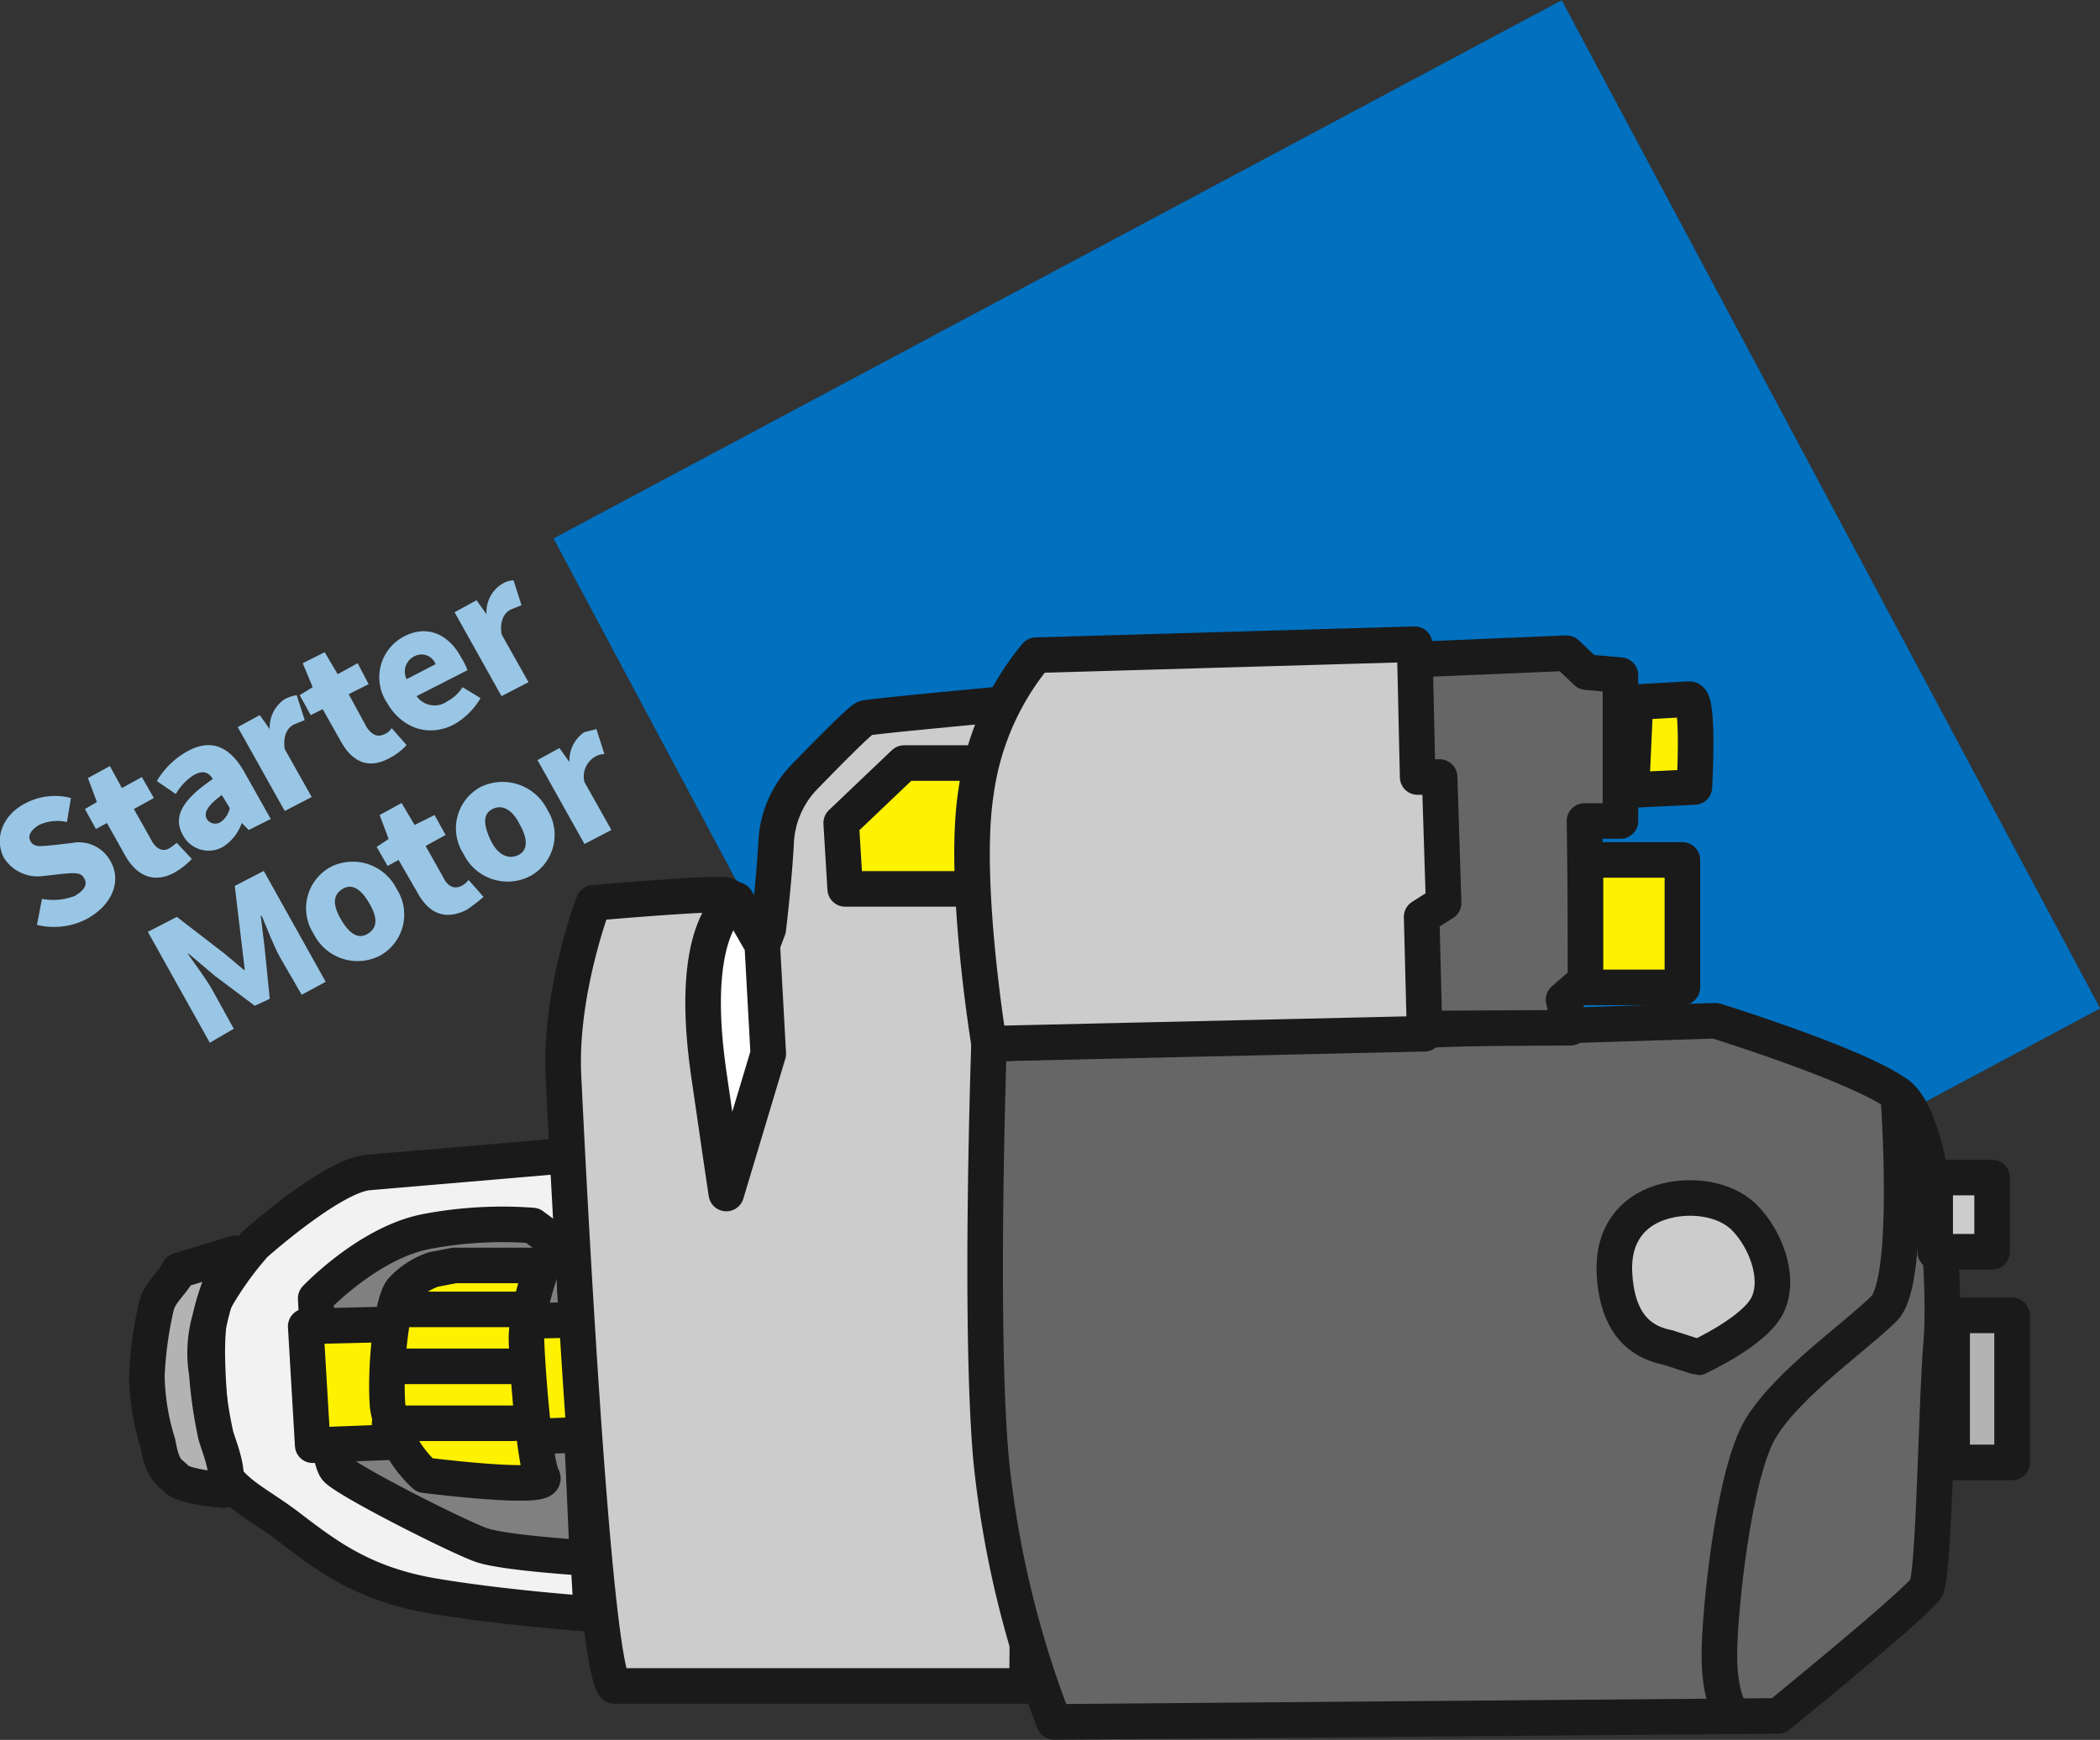
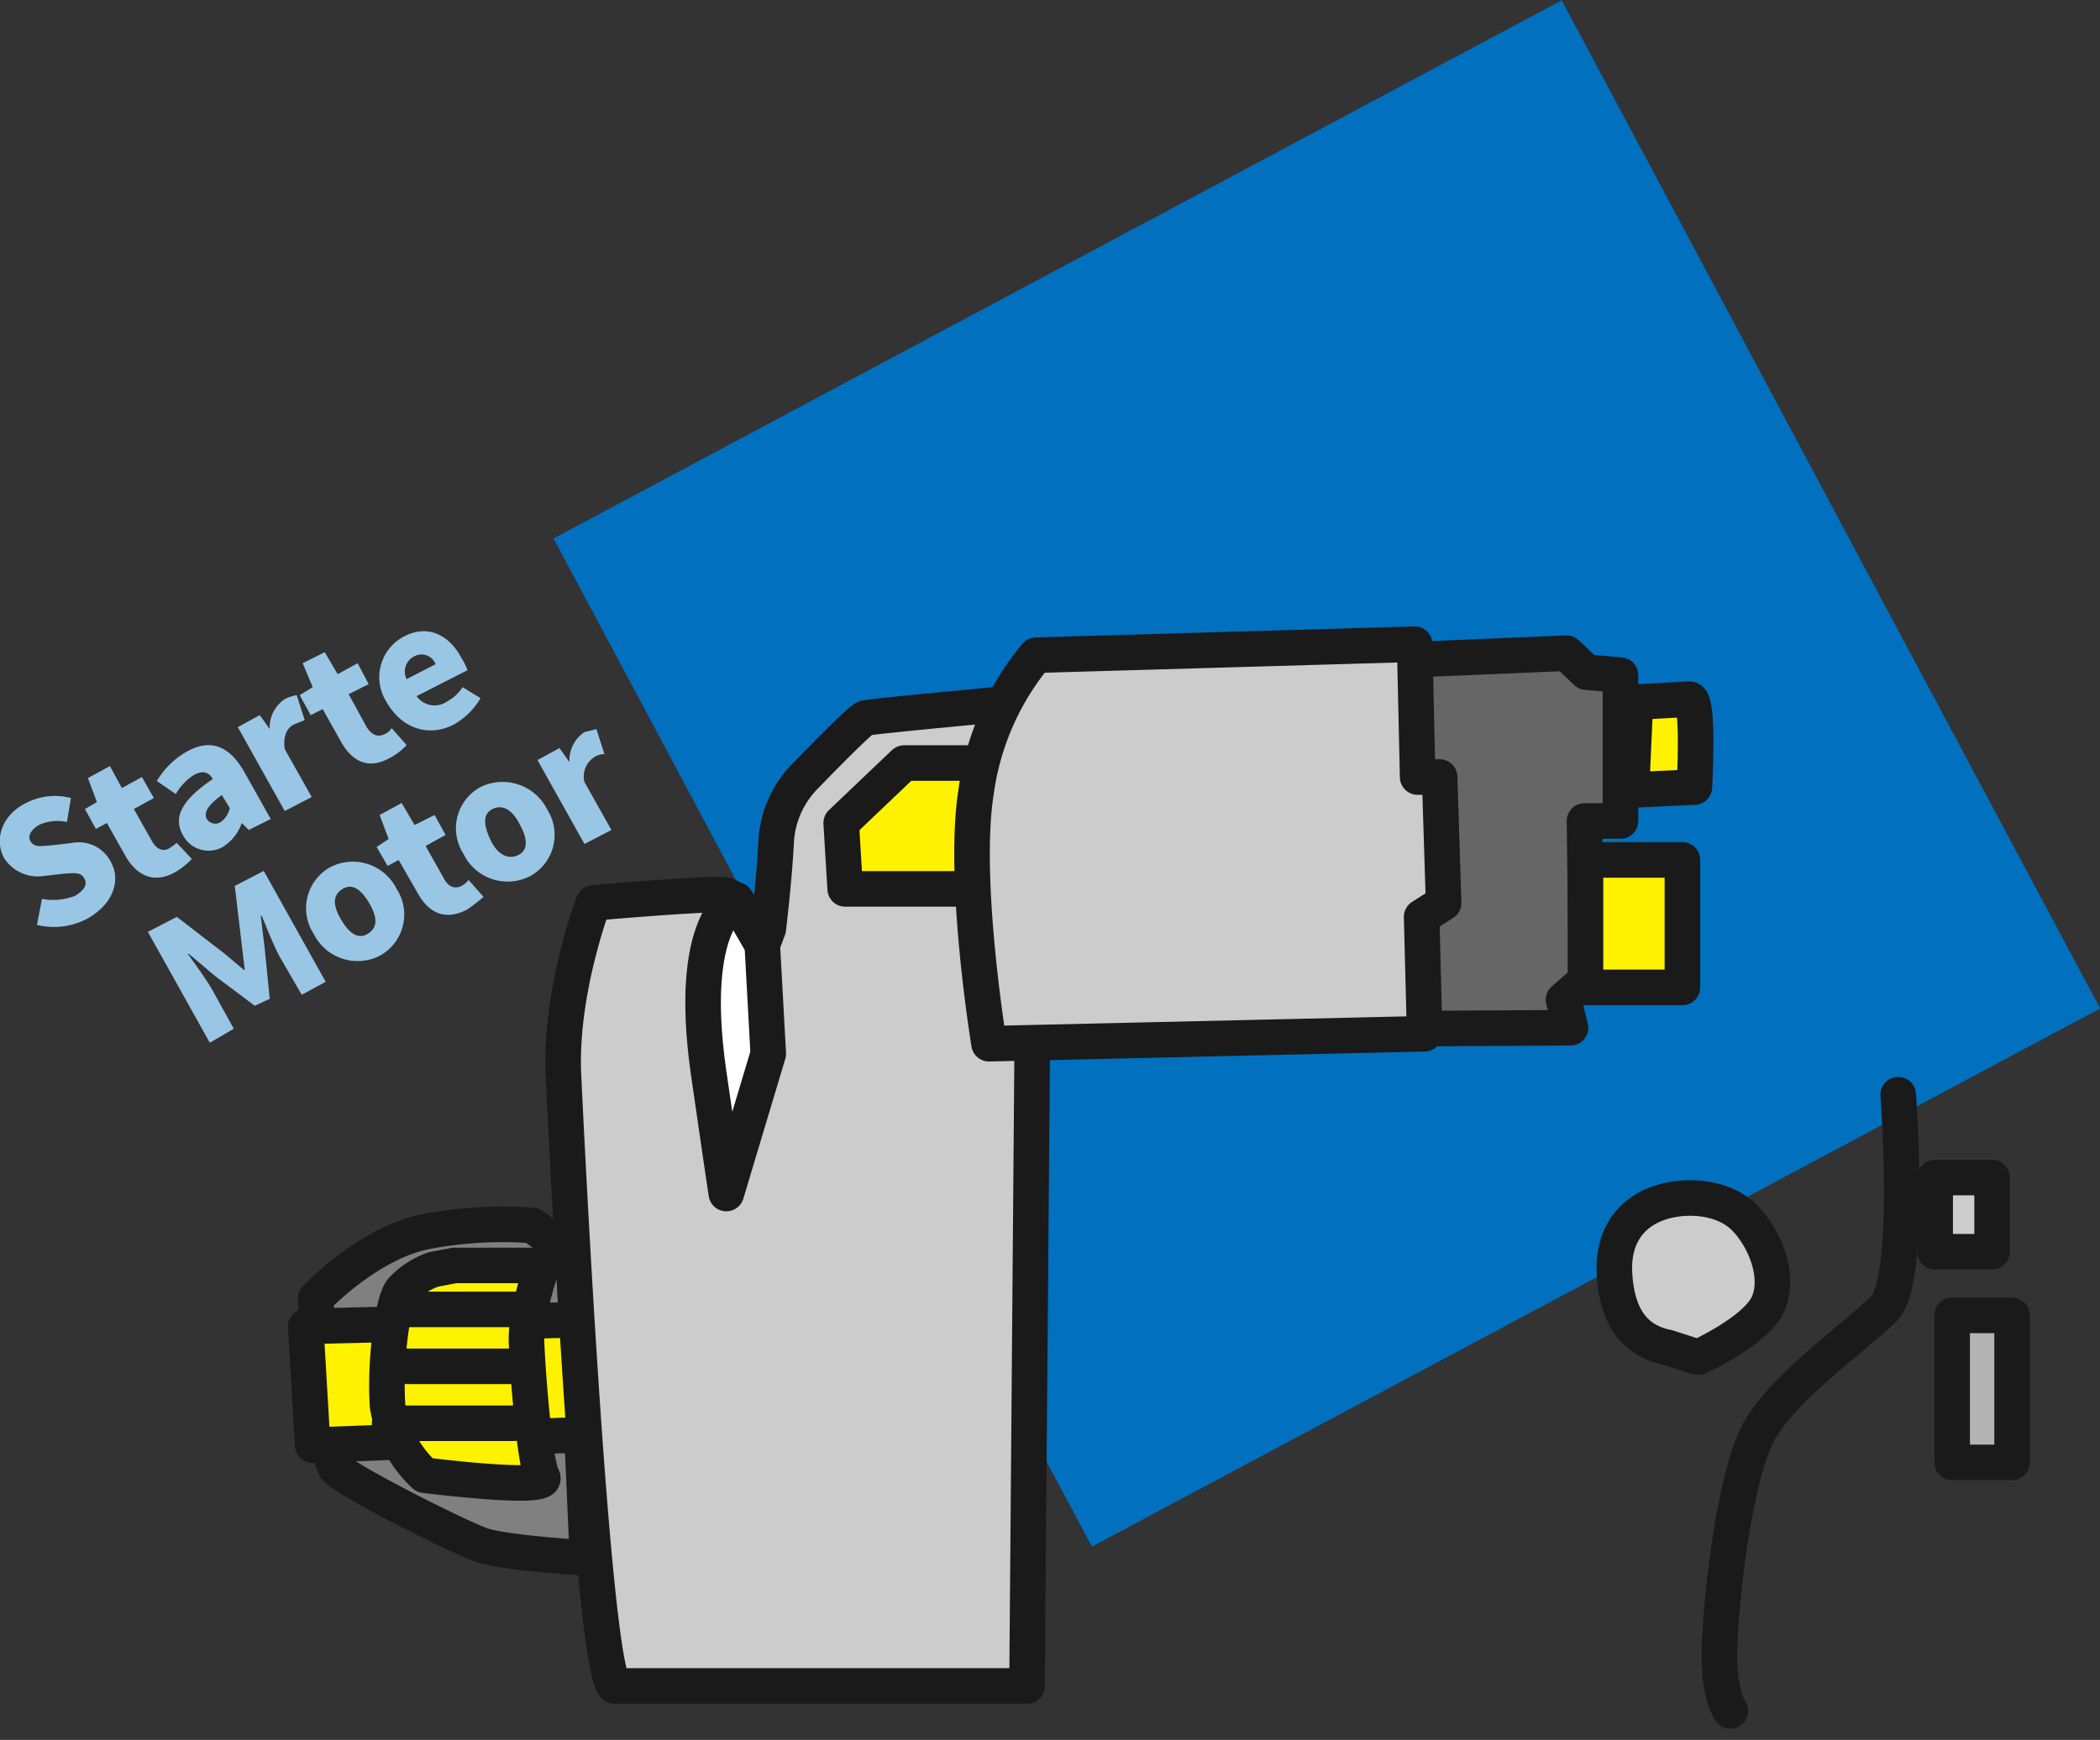
<svg xmlns="http://www.w3.org/2000/svg" viewBox="0 0 210.2 174.2">
  <rect x="0" y="0" width="210.2" height="174.2" fill="#333333" stroke="none" />
  <defs>
    <style>.cls-1{fill:#0070bf;}.cls-2{fill:#99c6e5;}.cls-3{fill:#f2f2f2;}.cls-10,.cls-3,.cls-4,.cls-5,.cls-6,.cls-7,.cls-8,.cls-9{stroke:#1a1a1a;stroke-linecap:round;stroke-linejoin:round;stroke-width:3.56px;}.cls-4{fill:gray;}.cls-5{fill:#fff200;}.cls-6{fill:#b3b3b3;}.cls-7{fill:#fff;}.cls-8{fill:#ccc;}.cls-9{fill:#666;}.cls-10{fill:none;}</style>
  </defs>
  <title>image</title>
  <g id="contents">
    <rect class="cls-1" x="75.6" y="20.2" width="114.4" height="114.43" transform="translate(-20.8 71.7) rotate(-28.1)" />
    <path class="cls-2" d="M3.7,92.6,4.2,90a6.1,6.1,0,0,0,3.3-.3q1.5-.9.9-1.8c-.3-.6-1.1-.5-2.2-.4l-1.8.2a4,4,0,0,1-4-1.8c-1-1.9-.2-4.3,2.2-5.5a6.3,6.3,0,0,1,4.5-.5l-.4,2.4a4.4,4.4,0,0,0-2.8.3c-.8.5-1.2,1.1-.8,1.7s1.1.4,2.4.3l1.7-.2a3.6,3.6,0,0,1,3.9,1.9c1,1.8.3,4.2-2.4,5.7A7.1,7.1,0,0,1,3.7,92.6Z" />
    <path class="cls-2" d="M12.5,85.6l-1.8-3.2L9.6,83,8.5,81l1.2-.7-.9-2.4L11,76.7l1.2,2.2,2-1.1,1.2,2.1-2,1.1,1.8,3.2c.5.9,1.2,1.1,1.8.7s.5-.4.7-.5L19.2,86a7.5,7.5,0,0,1-1.8,1.4C15.3,88.5,13.6,87.6,12.5,85.6Z" />
    <path class="cls-2" d="M18.3,83.6c-1-1.8-.1-3.5,3-5.6-.4-.7-1-.9-1.9-.4a5.5,5.5,0,0,0-1.8,1.9l-1.9-1.3a8.1,8.1,0,0,1,3.1-3c2.2-1.2,4.1-.6,5.6,2L27.1,82l-2.2,1.1-.7-.7h0a4.6,4.6,0,0,1-1.9,2.4A2.9,2.9,0,0,1,18.3,83.6ZM23,80.9l-.8-1.3c-1.5,1.1-1.8,1.8-1.5,2.4a1,1,0,0,0,1.4.3A2.3,2.3,0,0,0,23,80.9Z" />
    <path class="cls-2" d="M23.8,72.8,26,71.6,27,73h0a3.4,3.4,0,0,1,1.5-3,4.1,4.1,0,0,1,1.2-.4l.8,2.5-1,.4c-.7.3-1.2,1.1-1,2.5l2.7,4.8-2.7,1.4Z" />
    <path class="cls-2" d="M34.1,74.2,32.3,71l-1.2.6-1.1-2,1.3-.8-1-2.4,2.2-1.1,1.3,2.2,2-1.1,1.1,2.1-2,1,1.8,3.3c.6.9,1.2,1,1.8.7a1.4,1.4,0,0,0,.7-.6l1.5,1.7A6.3,6.3,0,0,1,39,75.9C36.8,77.1,35.2,76.2,34.1,74.2Z" />
    <path class="cls-2" d="M38.7,70.3a4.6,4.6,0,0,1,1.6-6.5c2.5-1.4,4.7-.2,5.9,2.1a6.6,6.6,0,0,1,.6,1.2l-5.1,2.6a2.2,2.2,0,0,0,3.1.5,4,4,0,0,0,1.5-1.4l1.8,1.1a7.2,7.2,0,0,1-2.6,2.6C43.1,73.8,40.3,73.1,38.7,70.3Zm4.9-3.8a1.5,1.5,0,0,0-2.1-.8,1.7,1.7,0,0,0-.8,2.3Z" />
-     <path class="cls-2" d="M45.5,61.3l2.2-1.2,1,1.4h0a3.3,3.3,0,0,1,1.5-3,2.4,2.4,0,0,1,1.2-.4l.8,2.5-1,.4c-.7.3-1.2,1.1-1,2.5l2.7,4.8-2.7,1.4Z" />
    <path class="cls-2" d="M14.8,93.3l2.9-1.5,4.8,3.7,1.9,1.6h.1l-.3-2.5-.7-5.9,2.9-1.5,6.2,11.1-2.4,1.3L28,95.8c-.6-1.1-1.3-2.9-1.8-4.1h-.1l.4,3.3.5,5-1.5.7-4-3-2.6-2.2h-.1c.7,1,1.9,2.6,2.5,3.7l2.1,3.8L21,104.4Z" />
    <path class="cls-2" d="M31.4,93.5a4.7,4.7,0,0,1,1.7-6.7A4.9,4.9,0,0,1,39.7,89,4.7,4.7,0,0,1,38,95.7,4.9,4.9,0,0,1,31.4,93.5Zm5.6-3c-.8-1.4-1.7-2.1-2.7-1.5s-1,1.6-.2,3,1.7,2.1,2.7,1.5S37.8,91.9,37,90.5Z" />
    <path class="cls-2" d="M41.8,89.4l-1.9-3.3-1.1.6-1.1-1.9,1.2-.8L38,81.6l2.2-1.2,1.3,2.2,2-1,1.1,2-2,1.1,1.8,3.2c.5,1,1.2,1.1,1.8.8a2.2,2.2,0,0,0,.7-.6l1.5,1.7a17.7,17.7,0,0,1-1.7,1.3C44.5,92.2,42.9,91.4,41.8,89.4Z" />
    <path class="cls-2" d="M46.4,85.5a4.7,4.7,0,0,1,1.7-6.7,5,5,0,0,1,6.7,2.3,4.7,4.7,0,0,1-1.7,6.6A4.9,4.9,0,0,1,46.4,85.5Zm5.6-3c-.7-1.4-1.7-2-2.7-1.5s-.9,1.6-.2,3.1,1.8,2,2.8,1.5S52.8,83.9,52,82.5Z" />
    <path class="cls-2" d="M53.8,76.1,56,74.9l1,1.4h0a3.4,3.4,0,0,1,1.5-3l1.2-.3.8,2.5a1.9,1.9,0,0,0-1,.3,2.3,2.3,0,0,0-1,2.5l2.7,4.8-2.7,1.4Z" />
-     <path class="cls-3" d="M25.5,124.6s7.6-6.8,11.3-7.2l19.9-1.7a97.5,97.5,0,0,1,.8,11.2c0,5.3,1.7,34.7,1.7,34.7s-8.7-.6-15.8-1.8-10.8-4.1-14.6-7-7.1-3.8-7.5-8.6-1.1-11.4.2-14A32.9,32.9,0,0,1,25.5,124.6Z" />
    <path class="cls-4" d="M31.6,130s.8,15.8,2.1,17.1,12.2,6.8,14.5,7.6S58.8,156,58.8,156s-.5-11.8-.9-19.4-.4-10.8-.4-10.8l-4.2-3.1a40.6,40.6,0,0,0-10.6.6C36.9,124.4,31.6,130,31.6,130Z" />
    <polygon class="cls-5" points="59.4 143.6 31.3 144.7 30.6 132.8 59.4 132.1 59.4 143.6" />
-     <path class="cls-6" d="M23.5,125.5a25,25,0,0,0-2.5,6.6,12.3,12.3,0,0,0-.3,5.4,44.1,44.1,0,0,0,.9,6.2c.4,1.4,1.5,3.8.8,5.5,0,0-3.9-.3-4.7-1.1s-1.4-.8-1.9-3.6a24,24,0,0,1-1.1-6.7,38.4,38.4,0,0,1,.9-6.8c.3-1.6,1.6-2.4,2.3-3.8Z" />
    <path class="cls-5" d="M45.5,126.7h8.8s-1.7,4.7-1.6,7.6.8,12.2,1.6,13.6-11.8-.2-11.8-.2a12,12,0,0,1-3.7-6.9c-.3-4,.4-10.3,1.4-11.6a7.7,7.7,0,0,1,3.2-2.1Z" />
    <line class="cls-7" x1="39.8" y1="131.1" x2="52.2" y2="131.1" />
    <line class="cls-7" x1="39.4" y1="136.8" x2="51.8" y2="136.8" />
    <line class="cls-7" x1="39" y1="142.5" x2="51.4" y2="142.5" />
    <path class="cls-8" d="M103.6,70.2s-16.4,1.5-17,1.7-5.9,5.7-5.9,5.7a10.1,10.1,0,0,0-3,6.5c-.2,4-.8,8.9-.8,8.9l-.6,1.6s-2.1-4.8-3.8-5-13.1.8-13.1.8-3.4,8.9-3,17.3,2.9,58.9,5.1,61.1h41.3Z" />
-     <path class="cls-9" d="M99,104.5s-1,28.1.2,41.6a100.5,100.5,0,0,0,6.3,26.3l72.5-.6s14-11.4,14.8-12.8,1-18.6,1.5-24.5-.5-22-4.3-24.9-18.3-7.4-18.3-7.4Z" />
    <polygon class="cls-9" points="137.8 66.2 156.8 65.4 158.8 67.3 162.2 67.6 162.2 82.2 158.6 82.2 158.8 98.1 156.5 100.1 157.2 102.9 139.2 103 137.8 66.2" />
    <path class="cls-5" d="M163.3,79.1l.4-8.8,5.4-.3c1,0,.5,8.8.5,8.8Z" />
    <rect class="cls-5" x="158.7" y="86.1" width="9.7" height="12.76" />
    <rect class="cls-6" x="195.4" y="131.7" width="6" height="14.72" />
    <rect class="cls-8" x="193.7" y="117.9" width="5.7" height="7.43" />
    <path class="cls-10" d="M190,109.6s1.4,18.6-1.4,21.4-9.5,7.4-12.3,11.9-4.2,18.6-4.2,22.8,1.1,5.6,1.1,5.6" />
    <path class="cls-8" d="M166.9,134.9c-3.6-.7-5.1-3.5-5.3-7.4s1.8-6.2,4.6-7.1,6.4-.5,8.4,1.5,3.6,5.8,2.4,8.6-7.1,5.4-7,5.4Z" />
    <path class="cls-7" d="M73.7,90.1s-4.9,2.1-2.8,17.1c.8,5.6,1.8,12.3,1.8,12.3l4.2-14-.6-10.9Z" />
    <polyline class="cls-5" points="97.9 76.4 90.5 76.4 84.2 82.4 84.6 89 96.1 89" />
    <path class="cls-8" d="M141.6,64.5l.3,13.3h2.2l.4,12.6-2.2,1.4.3,11.7-43.6,1s-2.7-16.4-1.3-25.2a27.2,27.2,0,0,1,6-13.7Z" />
  </g>
</svg>